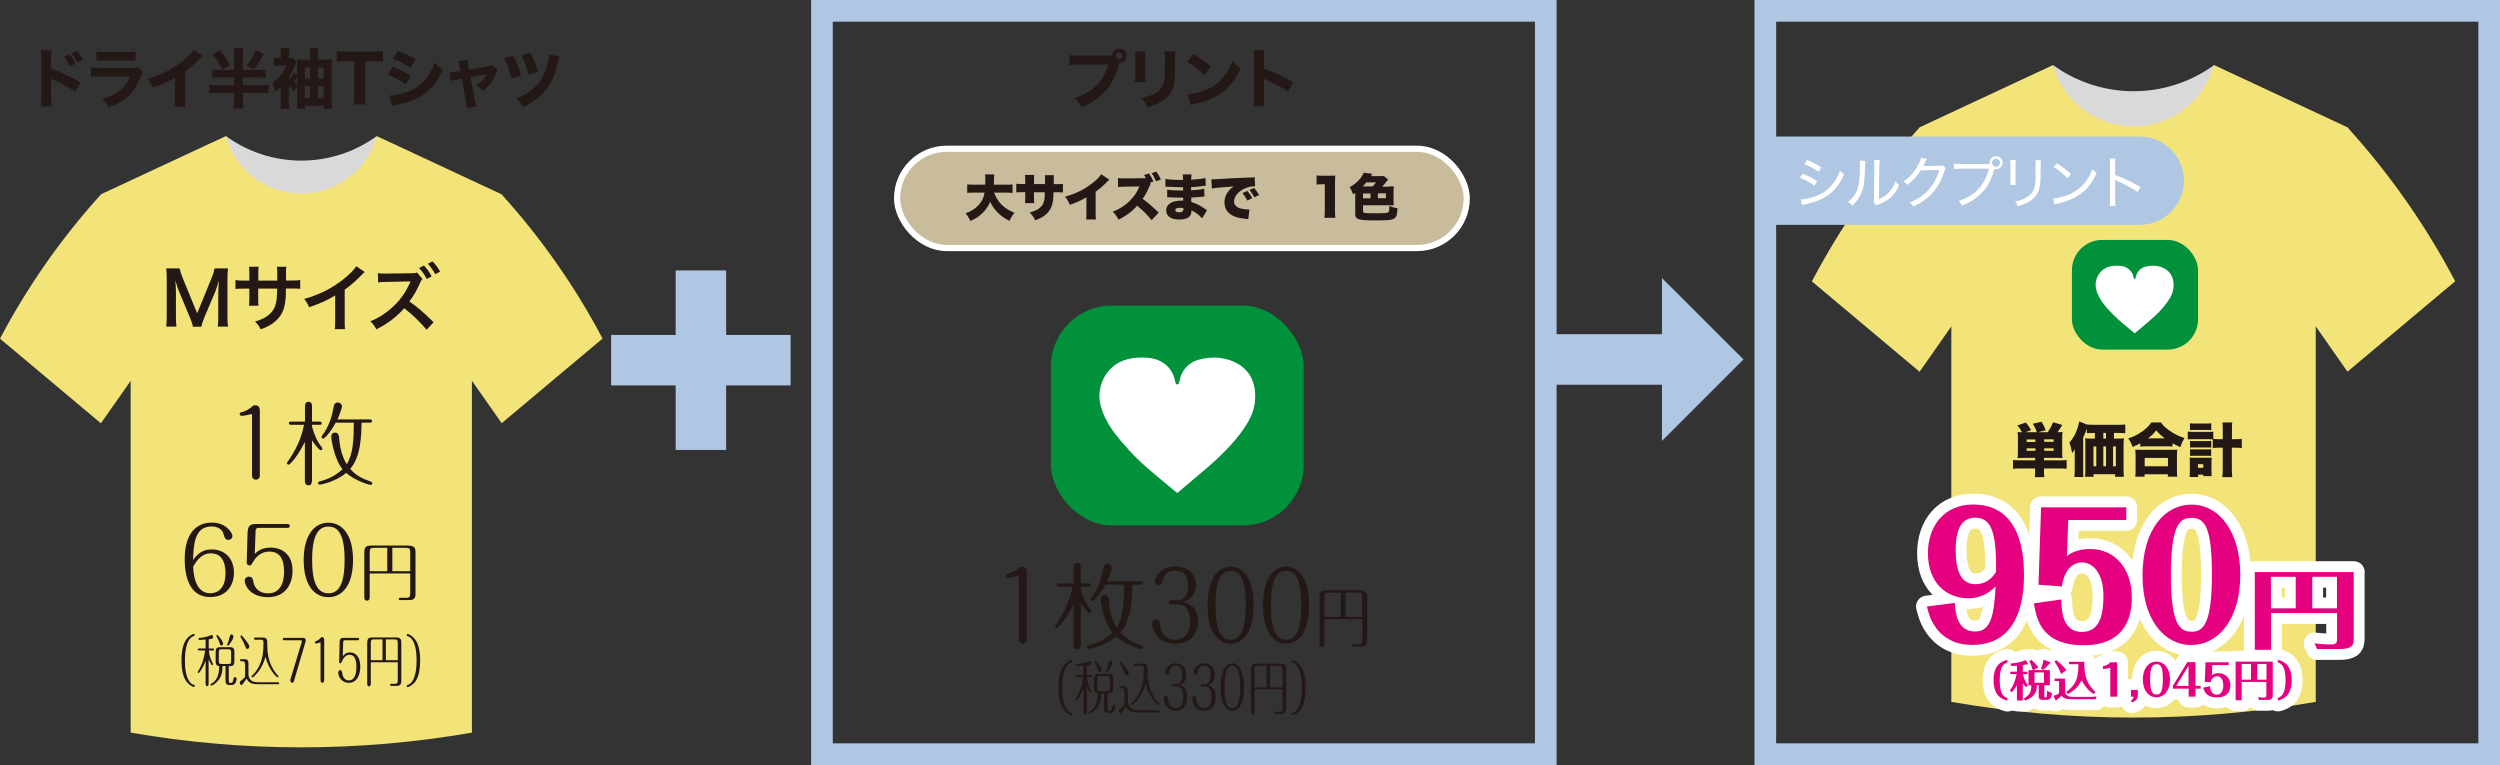
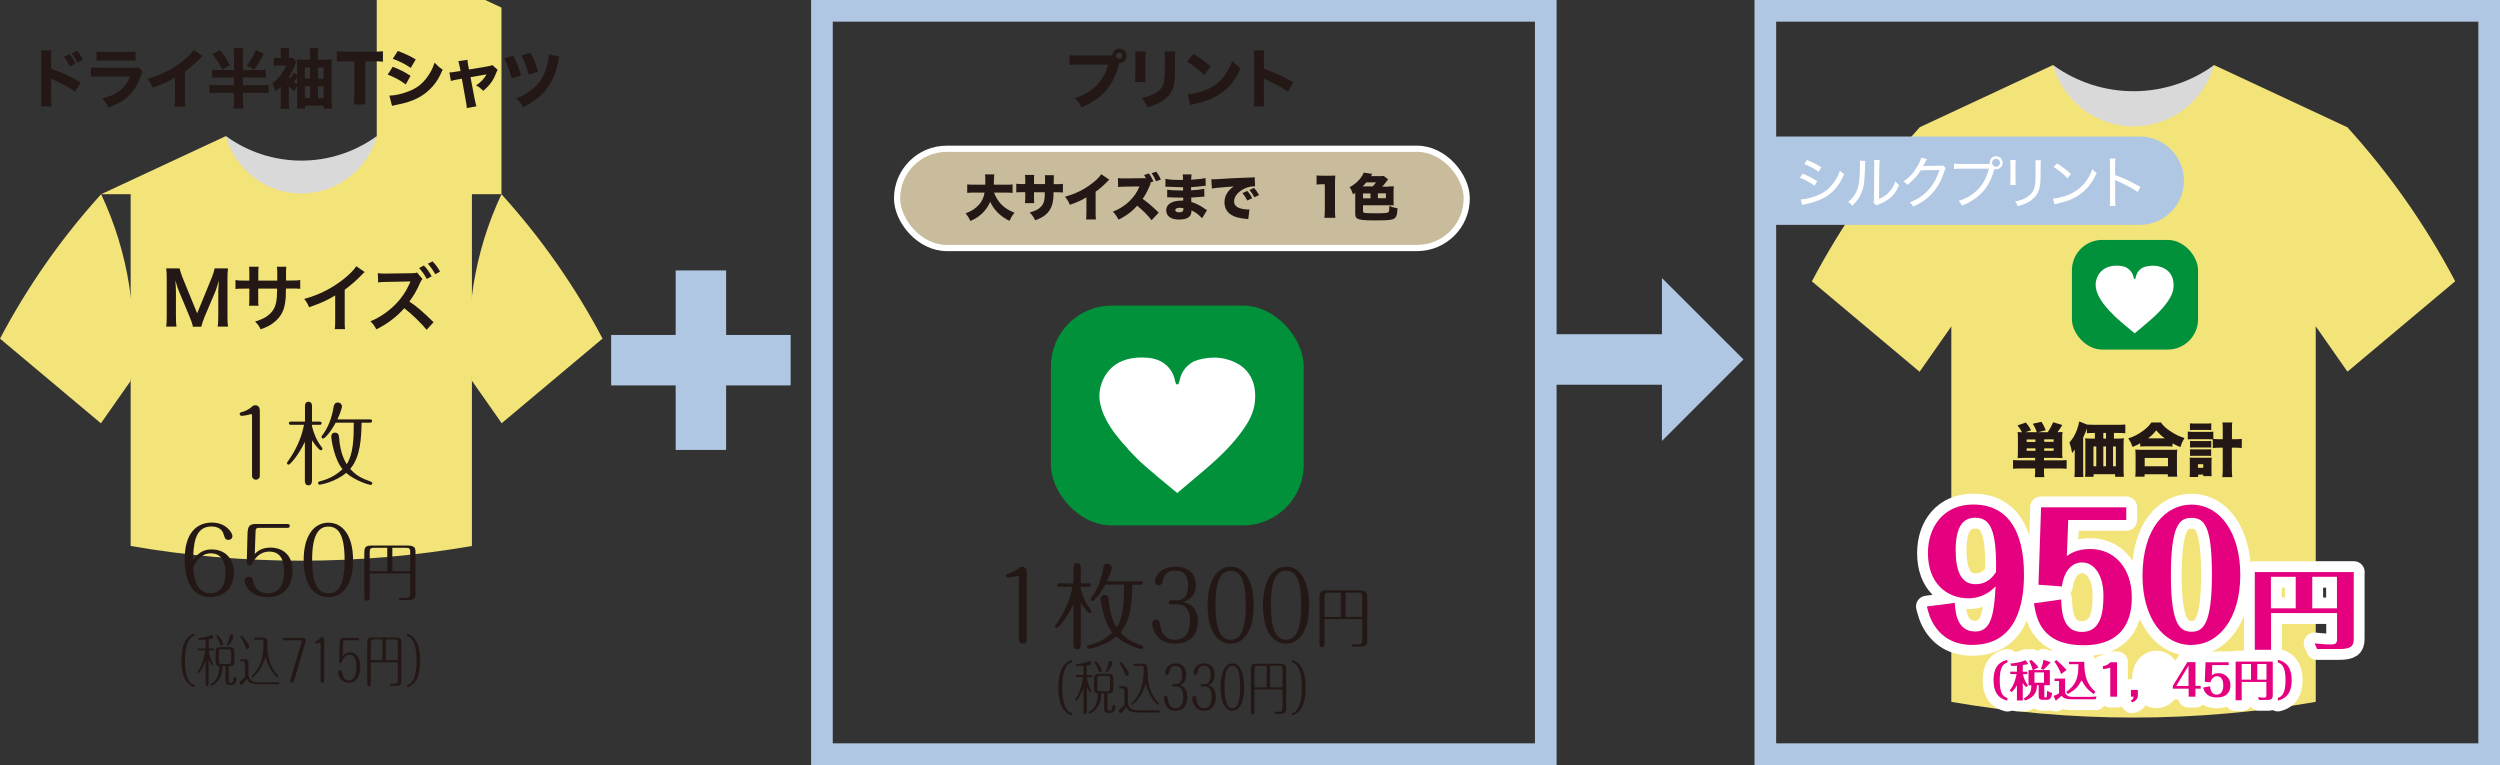
<svg xmlns="http://www.w3.org/2000/svg" id="_レイヤー_2" data-name="レイヤー 2" viewBox="0 0 230.92 70.66">
  <rect x="0" y="0" width="230.92" height="70.66" fill="#333333" stroke="none" />
  <defs>
    <style>
      .cls-1 {
        fill: #c9bc9c;
        stroke-miterlimit: 10;
        stroke-width: .57px;
      }

      .cls-1, .cls-2 {
        stroke: #fff;
      }

      .cls-3 {
        fill: #d9d9d9;
      }

      .cls-4 {
        fill: #e4007f;
      }

      .cls-5 {
        fill: #231815;
      }

      .cls-2 {
        fill: none;
        stroke-linecap: round;
        stroke-linejoin: round;
        stroke-width: 2px;
      }

      .cls-6 {
        fill: #fff;
      }

      .cls-7 {
        fill: #f3e47a;
      }

      .cls-8 {
        fill: #b0c7e3;
      }

      .cls-9 {
        fill: #00913a;
      }

      .cls-10 {
        fill: #e60012;
      }
    </style>
  </defs>
  <g id="_レイヤー_1-2" data-name="レイヤー 1">
    <path class="cls-8" d="M228.92,2v66.66h-64.86V2h64.86M230.92,0h-68.86v70.66h68.86V0h0Z" />
    <path class="cls-8" d="M141.78,2v66.66h-64.86V2h64.86M143.78,0h-68.86v70.66h68.86V0h0Z" />
    <g>
      <path class="cls-3" d="M20.87,12.57v5.97h13.93s0-5.97,0-5.97c-4.15,3.02-9.78,3.02-13.93,0Z" />
-       <path class="cls-7" d="M34.8,12.57c-.84,3.06-3.64,5.3-6.97,5.3-3.33,0-6.13-2.25-6.97-5.3l-11.52,5.37h0s0,0,0,0v17.24h2.73s0,32.49,0,32.49c5.12.89,10.39,1.36,15.76,1.36,5.38,0,10.64-.47,15.76-1.36v-32.49s2.73,0,2.73,0v-17.24l-11.52-5.37Z" />
+       <path class="cls-7" d="M34.8,12.57c-.84,3.06-3.64,5.3-6.97,5.3-3.33,0-6.13-2.25-6.97-5.3l-11.52,5.37h0s0,0,0,0h2.73s0,32.49,0,32.49c5.12.89,10.39,1.36,15.76,1.36,5.38,0,10.64-.47,15.76-1.36v-32.49s2.73,0,2.73,0v-17.24l-11.52-5.37Z" />
      <path class="cls-7" d="M55.66,31.28h0c-2.54-4.82-5.68-9.3-9.34-13.34h0s0,0,0,0h0c-2.53,5.37-3.47,11.35-2.73,17.23h0s2.75,3.92,2.75,3.92l9.32-7.82Z" />
      <path class="cls-7" d="M9.34,17.94h0C5.68,21.98,2.54,26.46,0,31.28h0s9.32,7.82,9.32,7.82l2.75-3.92h0c.74-5.89-.2-11.87-2.73-17.24h0s0,0,0,0Z" />
    </g>
    <g>
      <path class="cls-3" d="M189.64,6.01v6.38h14.87s0-6.38,0-6.38c-4.43,3.22-10.44,3.22-14.87,0Z" />
      <path class="cls-7" d="M204.51,6.01c-.9,3.26-3.89,5.66-7.44,5.66-3.55,0-6.54-2.4-7.44-5.66l-12.3,5.74h0s0,0,0,0v18.4h2.91s0,34.68,0,34.68c5.47.95,11.09,1.45,16.83,1.45,5.74,0,11.36-.5,16.83-1.45V30.15s2.91,0,2.91,0V11.75l-12.3-5.74Z" />
      <path class="cls-7" d="M226.78,25.98h0c-2.71-5.15-6.06-9.93-9.97-14.24h0s0,0,0,0h0c-2.7,5.73-3.71,12.11-2.91,18.4h0s2.93,4.19,2.93,4.19l9.95-8.35Z" />
      <path class="cls-7" d="M177.33,11.75h0c-3.91,4.31-7.26,9.09-9.97,14.24h0s9.95,8.35,9.95,8.35l2.93-4.19h0c.79-6.29-.22-12.67-2.91-18.4h0s0,0,0,0Z" />
    </g>
    <g>
      <path class="cls-5" d="M3.78,9.84c.03-.23.04-.44.04-.85v-3.55c0-.43,0-.59-.04-.8h.98c-.03.23-.04.37-.04.8v.91c.93.32,1.75.69,2.73,1.26l-.49.86c-.53-.37-1.32-.79-2.01-1.09-.11-.05-.14-.06-.23-.11v1.73c0,.38.01.61.04.83h-.98ZM6.43,5.01c.23.29.38.52.53.86l-.52.26c-.14-.32-.32-.62-.53-.89l.52-.23ZM7.12,4.69c.26.31.36.47.54.83l-.52.26c-.15-.31-.32-.59-.53-.85l.5-.23Z" />
      <path class="cls-5" d="M8.4,6.22c.26.04.37.04.91.04h2.89c.35,0,.41,0,.58-.06l.4.44c-.07.11-.09.17-.17.38-.31.88-.77,1.57-1.36,2.05-.41.33-.82.54-1.64.86-.16-.35-.25-.48-.56-.83.73-.19,1.18-.4,1.62-.74.44-.35.71-.72.95-1.3h-2.73c-.49,0-.67,0-.89.03v-.87ZM8.9,4.75c.22.04.41.05.83.05h1.97c.49,0,.6,0,.82-.05v.87c-.2-.02-.29-.03-.8-.03h-2c-.38,0-.62.01-.81.03v-.87Z" />
      <path class="cls-5" d="M18.71,5.17c-.13.11-.14.12-.23.22-.46.47-.91.87-1.4,1.22v2.36c0,.48,0,.68.03.89h-.99c.03-.23.04-.38.04-.87v-1.82c-.62.37-.97.53-2.05.93-.16-.37-.23-.49-.49-.82,1.21-.34,2.21-.83,3.16-1.56.53-.41.93-.81,1.11-1.11l.82.56Z" />
      <path class="cls-5" d="M23.81,6.47c.33,0,.56-.01.74-.04v.77c-.19-.02-.43-.04-.74-.04h-1.37v.71h1.61c.34,0,.59-.01.76-.04v.78c-.19-.02-.43-.04-.76-.04h-1.61v.65c0,.37.01.55.04.8h-.91c.03-.18.04-.45.04-.81v-.64h-1.51c-.32,0-.58.01-.76.04v-.78c.17.02.44.04.76.04h1.51v-.71h-1.27c-.32,0-.55.01-.74.04v-.77c.2.02.44.04.75.04h1.27v-1.24c0-.38,0-.56-.04-.79h.89c-.03.22-.04.4-.04.78v1.24h1.37ZM20.34,4.64c.36.46.64.9.9,1.4l-.71.38c-.3-.59-.51-.93-.91-1.42l.71-.36ZM24.37,4.97c-.4.74-.56,1.01-.89,1.45l-.68-.37c.32-.4.59-.87.84-1.42l.73.34Z" />
      <path class="cls-5" d="M26.68,8.06v1.22c0,.33.01.59.04.77h-.82c.02-.17.04-.45.04-.77v-1.27c-.17.17-.29.28-.51.45-.07-.31-.17-.57-.28-.78.56-.4.98-.93,1.3-1.63h-.6c-.2,0-.43.01-.55.03v-.75c.15.02.25.03.49.03h.15v-.44c0-.2-.01-.33-.04-.48h.81c-.02.14-.03.26-.03.47v.45c.21,0,.3,0,.37-.02l.32.39c-.04.08-.07.14-.14.33-.17.42-.29.67-.54,1.04.05.05.07.07.12.13.14-.19.23-.33.34-.53l.29.26v-.86c0-.29,0-.44-.02-.61.16.02.31.02.56.02h.66v-.46c0-.26-.01-.43-.04-.6h.8c-.02.19-.04.36-.04.63v.43h.7c.22,0,.41-.01.59-.03-.02.19-.02.37-.02.65v3.08c0,.31.01.59.04.83h-.77v-.28h-1.73v.28h-.75c.02-.22.03-.46.03-.77v-1.35c-.11.17-.17.3-.26.53-.23-.21-.31-.29-.49-.49v.09ZM27.44,7.18c-.09.13-.19.25-.29.38.11.09.15.12.29.22v-.6ZM28.16,6.23v1.03h.48v-1.03h-.48ZM28.16,7.96v1.1h.48v-1.1h-.48ZM29.89,7.26v-1.03h-.52v1.03h.52ZM29.89,9.07v-1.1h-.52v1.1h.52Z" />
      <path class="cls-5" d="M33.73,8.81c0,.34.01.58.05.84h-1.1c.04-.26.05-.49.05-.84v-3.15h-.76c-.36,0-.62.01-.86.04v-.97c.24.03.5.04.85.04h2.5c.42,0,.66-.01.91-.04v.97c-.25-.03-.47-.04-.91-.04h-.72v3.15Z" />
      <path class="cls-5" d="M36.29,6.17c.66.26,1.1.49,1.63.83l-.44.8c-.49-.37-1.03-.66-1.67-.91l.47-.73ZM35.97,8.83c.54-.01,1.16-.15,1.79-.4.74-.29,1.24-.67,1.7-1.31.32-.43.5-.79.68-1.33.34.35.44.44.75.64-.31.72-.55,1.12-.92,1.54-.8.91-1.79,1.42-3.33,1.71-.19.04-.3.06-.43.1l-.25-.97ZM36.75,4.71c.65.24,1.14.47,1.65.78l-.46.78c-.59-.39-1.1-.64-1.66-.84l.46-.72Z" />
      <path class="cls-5" d="M42.46,6.18c-.05-.29-.07-.37-.13-.53l.85-.13c.01.2.03.36.07.55l.07.35,1.72-.29c.25-.04.32-.06.44-.12l.49.44c-.05.08-.08.13-.15.31-.26.68-.6,1.15-1.19,1.63-.26-.26-.37-.35-.66-.5.43-.28.74-.6.97-1.02l-1.48.26.38,2c.07.36.1.46.17.69l-.89.16c-.02-.23-.04-.4-.1-.7l-.36-2.01-.38.07c-.32.05-.41.08-.63.14l-.14-.79c.21,0,.33-.02.67-.08l.36-.05-.07-.37Z" />
      <path class="cls-5" d="M47.4,5.16c.31.56.5,1.02.73,1.81l-.88.27c-.17-.71-.4-1.34-.68-1.85l.83-.23ZM51.67,5.23c-.05.16-.07.21-.14.58-.25,1.18-.71,2.1-1.39,2.82-.47.49-1.04.89-1.83,1.27-.19-.34-.28-.47-.63-.81.71-.26,1.22-.57,1.71-1.04.49-.46.8-.95,1.03-1.64.18-.51.28-.98.28-1.4l.97.22ZM48.99,4.87c.29.5.51,1.04.71,1.75l-.87.28c-.18-.68-.36-1.16-.67-1.79l.83-.23Z" />
    </g>
    <g>
      <path class="cls-5" d="M102.47,5.12c.07,0,.14,0,.26-.01.02-.35.31-.62.66-.62.37,0,.67.3.67.67s-.29.67-.66.67h-.02l-.02.08c-.25,1.01-.64,1.79-1.19,2.43-.55.65-1.23,1.12-2.26,1.58-.2-.38-.29-.52-.64-.86.52-.16.85-.32,1.29-.59.92-.59,1.51-1.41,1.79-2.5h-2.63c-.49,0-.68,0-.93.04v-.92c.26.04.44.04.94.04h2.75ZM103.09,5.15c0,.16.13.29.29.29s.29-.13.29-.29-.13-.29-.29-.29-.29.13-.29.29Z" />
      <path class="cls-5" d="M105.82,4.75c-.02.2-.04.42-.04.82v1.18c0,.37.01.67.03.83h-.98c.02-.22.04-.44.04-.84v-1.16c0-.46,0-.6-.03-.82h.98ZM108.56,4.76c-.02.22-.03.34-.03.8v.64c0,1-.02,1.36-.12,1.73-.17.65-.57,1.13-1.24,1.51-.33.19-.65.32-1.21.47-.14-.38-.22-.52-.52-.86.53-.11.84-.21,1.17-.38.55-.29.82-.64.92-1.2.04-.24.07-.74.07-1.33v-.57c0-.46,0-.56-.04-.81h.99Z" />
      <path class="cls-5" d="M110.24,4.99c.77.47,1.12.72,1.59,1.16l-.61.79c-.5-.53-1-.92-1.58-1.24l.59-.71ZM109.68,8.71c.55-.04,1.24-.2,1.79-.44.76-.32,1.3-.77,1.76-1.47.27-.4.43-.73.61-1.19.28.33.39.43.76.7-.59,1.28-1.3,2.07-2.34,2.63-.48.25-1.17.5-1.75.62q-.15.03-.26.05c-.14.03-.17.04-.3.08l-.26-.98Z" />
      <path class="cls-5" d="M115.8,9.84c.03-.23.04-.44.04-.85v-3.55c0-.43,0-.59-.04-.8h.98c-.03.23-.04.37-.04.8v.91c.93.32,1.75.69,2.73,1.26l-.49.86c-.53-.37-1.32-.79-2.01-1.09-.11-.05-.14-.06-.23-.11v1.73c0,.38.01.61.04.83h-.98Z" />
    </g>
    <rect class="cls-1" x="82.86" y="13.74" width="52.62" height="9.17" rx="4.59" ry="4.59" />
    <g>
      <path class="cls-5" d="M91.82,17.78c.13.39.37.79.68,1.11.32.32.69.56,1.21.76-.21.25-.32.44-.47.75-.44-.22-.74-.43-1.04-.72-.32-.31-.54-.62-.74-1.04-.14.32-.3.59-.53.85-.24.27-.51.5-.8.67-.14.08-.25.14-.49.25-.14-.28-.25-.46-.45-.7.56-.22.92-.45,1.23-.8.29-.32.45-.67.52-1.12h-.94c-.35,0-.47,0-.66.03v-.79c.17.02.35.03.66.03h1.01c0-.19,0-.29,0-.45,0-.24,0-.36-.03-.5h.86q-.03.18-.04.79v.16h1.07c.3,0,.47,0,.66-.03v.79c-.21-.02-.37-.03-.66-.03h-1.05Z" />
      <path class="cls-5" d="M96.53,17.01v-.31c0-.27,0-.41-.02-.52h.84q-.02.14-.02.83h.18c.35,0,.48,0,.67-.03v.8c-.22-.02-.36-.02-.66-.02h-.21c0,.37-.01.47-.03.65-.07.63-.28,1.06-.69,1.41-.25.22-.5.35-.97.53-.15-.31-.26-.46-.51-.72.46-.14.69-.24.9-.41.32-.25.46-.56.49-1.08,0-.08,0-.12,0-.38h-.99v.52c0,.23,0,.36.02.48h-.86c.02-.13.03-.29.03-.49v-.52h-.17c-.34,0-.4,0-.66.02v-.8c.21.03.3.03.67.03h.16v-.34c0-.22,0-.32-.03-.5h.86c-.02.19-.02.2-.02.48v.36h1Z" />
      <path class="cls-5" d="M102.46,16.6c-.1.09-.11.09-.18.17-.37.38-.7.67-1.08.94v1.8c0,.38,0,.51.03.76h-.91c.02-.25.03-.35.03-.75v-1.29c-.49.29-.86.45-1.53.69-.13-.31-.22-.47-.45-.75,1.02-.29,1.73-.64,2.49-1.22.4-.3.72-.62.85-.86l.76.51Z" />
      <path class="cls-5" d="M105.86,16.46c-.08-.12-.11-.18-.19-.29l.46-.15c.16.22.3.48.41.74l-.3.11.04.1q-.04.08-.1.23c-.2.48-.43.89-.64,1.17.56.4.84.65,1.49,1.27l-.66.7c-.38-.49-.88-.98-1.34-1.34-.4.49-1.06.98-1.72,1.29-.15-.31-.28-.49-.52-.74,1.14-.43,2.05-1.29,2.46-2.33l-1.22.02c-.43,0-.58.02-.75.04l-.02-.83c.18.02.31.03.49.03h.26l1.5-.02h.36ZM106.81,15.86c.15.2.28.42.42.72l-.45.16c-.13-.31-.25-.53-.41-.74l.44-.15Z" />
      <path class="cls-5" d="M107.66,16.52c.28.07.76.1,1.35.1.06,0,.12,0,.26,0,0-.31,0-.39-.03-.51h.82c-.02.13-.02.16-.04.49.62-.04,1.06-.09,1.33-.16l.02.72c-.14,0-.16,0-.41.04-.31.04-.58.07-.94.08v.3c.53-.03.88-.07,1.21-.14l.02.72q-.1,0-.3.02c-.21.02-.66.06-.92.07q0,.22.01.41c.24.07.39.12.64.25.24.13.29.16.63.39.07.05.1.07.18.11l-.45.75q-.14-.15-.32-.3c-.22-.19-.45-.33-.67-.42,0,.21-.03.35-.11.47-.16.24-.51.37-1.02.37-.77,0-1.2-.31-1.2-.86,0-.34.22-.62.59-.76.22-.08.5-.13.83-.13h.15c0-.16,0-.25,0-.28-.1,0-.29,0-.36,0-.27,0-.49,0-.75-.02-.21,0-.23-.01-.37-.01v-.7c.21.04.68.07,1.16.07.1,0,.17,0,.31,0v-.07s0,0,0-.12v-.11c-.11,0-.15,0-.2,0-.25,0-.33,0-.87-.03q-.18,0-.35-.01c-.07,0-.11,0-.13,0h-.08v-.73ZM109.01,19.19c-.29,0-.45.08-.45.23,0,.12.13.19.37.19.26,0,.38-.09.38-.3,0-.03,0-.08,0-.08-.11-.03-.18-.03-.29-.03Z" />
      <path class="cls-5" d="M111.89,16.56c.08,0,.14,0,.18,0,.12,0,.29,0,.8-.04.67-.04,1.13-.07,2.02-.1l.48-.02h.2c.16-.01.19-.02.21-.02.03,0,.05,0,.11-.02l.04.85c-.07,0-.08,0-.13,0-.33,0-.75.13-1.07.33-.47.29-.74.68-.74,1.06,0,.27.13.45.39.58.19.09.6.17.89.17.04,0,.07,0,.14,0l-.11.89c-.07-.01-.08-.01-.17-.02-.53-.05-.89-.13-1.19-.26-.55-.26-.84-.69-.84-1.28,0-.39.13-.74.4-1.06.12-.15.23-.24.46-.4l-.22.02c-.1,0-.27.02-1.14.09-.44.05-.46.05-.66.09l-.05-.85ZM115.21,17.63c.19.22.33.42.45.68l-.45.21c-.15-.29-.27-.48-.45-.69l.45-.19ZM115.84,17.36c.17.19.3.37.46.66l-.44.2c-.17-.31-.29-.49-.45-.67l.42-.19Z" />
      <path class="cls-5" d="M121.61,16.2c.17.03.29.03.56.03h.59c.33,0,.39,0,.58-.02-.02.25-.03.44-.03.75v2.45c0,.28,0,.48.04.71h-1.02c.03-.22.04-.44.04-.71v-2.39h-.19c-.18,0-.37,0-.57.03v-.87Z" />
      <path class="cls-5" d="M128.29,17.22c.21,0,.31,0,.45-.02-.01.12-.02.21-.02.38v1.01c0,.15,0,.25.02.38-.22,0-.31-.01-.44-.01h-2.4v.53c0,.1.02.13.1.16.1.04.45.05,1.1.05.75,0,1.05-.02,1.13-.09.08-.06.1-.21.1-.6.3.14.46.18.76.23-.03.42-.06.59-.12.72-.16.35-.44.4-2,.4-1,0-1.44-.05-1.62-.19-.13-.09-.17-.2-.17-.45v-1.9c-.06.04-.1.07-.2.13-.1-.29-.19-.48-.32-.66.39-.21.67-.43.96-.77.17-.21.27-.38.34-.57l.8.11c-.05.07-.05.08-.13.21h.7c.28,0,.39,0,.48-.02l.41.32s-.1.12-.16.2c-.14.19-.24.31-.39.47h.64ZM126.79,17.22c.13-.14.22-.24.31-.37h-.9c-.15.18-.22.26-.34.37h.93ZM126.59,17.87h-.69v.45h.69v-.45ZM127.27,18.31h.74v-.45h-.74v.45Z" />
    </g>
    <g>
      <path class="cls-5" d="M94.85,59.08c0,.24-.19.38-.37.38-.18,0-.37-.14-.37-.38v-5.76c0-.06,0-.13-.09-.13-.05,0-.28.07-.33.08-.27.06-.53.09-.59.09-.13,0-.18-.11-.18-.18,0-.13.07-.15.32-.22.3-.09.68-.33.78-.42.11-.11.2-.19.37-.19.45,0,.45.4.45.6v6.14Z" />
      <path class="cls-5" d="M99.83,59.57c0,.13-.04.41-.33.41s-.34-.28-.34-.41v-3.75c-.58,1.22-1.39,2.19-1.55,2.19-.08,0-.16-.06-.16-.15,0-.05,0-.08.07-.16.75-1.06,1.3-2.2,1.55-3.5h-1.25c-.06,0-.19-.02-.19-.16s.13-.16.19-.16h1.34v-1.47c0-.15.04-.41.33-.41.34,0,.34.34.34.41v1.47h.73c.07,0,.19.02.19.16,0,.15-.13.16-.19.16h-.73v.15c.2.78.45,1.35.92,1.98.04.05.07.1.07.15,0,.09-.07.16-.16.16-.17,0-.65-.67-.83-.95v3.88ZM104.59,54c-.04,1.38-.08,3.25-1.09,4.41.52.6,1.08.91,1.97,1.22.06.02.13.07.13.16s-.08.16-.16.16c-.14,0-1.45-.37-2.34-1.15-1.05.89-2.46,1.13-2.53,1.13-.1,0-.16-.08-.16-.16,0-.12.11-.15.15-.16.61-.18,1.32-.38,2.19-1.17-.8-.97-1.08-2.8-1.08-3.13,0-.22.13-.36.34-.36.3,0,.39.2.4.46.11,1.54.57,2.3.74,2.56.61-.95.68-2.41.68-3.97h-1.73c-.64,1.17-1.11,1.52-1.2,1.52-.1,0-.16-.08-.16-.16,0-.05.02-.09.06-.14.62-.8.93-1.76,1.09-2.7.04-.26.13-.45.41-.45.23,0,.39.19.39.38,0,.11-.13.57-.44,1.24h3.11c.06,0,.19,0,.19.16,0,.14-.12.16-.19.16h-.8Z" />
      <path class="cls-5" d="M108.13,55.82c-.11,0-.17-.1-.17-.18s.06-.18.17-.18h.53c.68,0,1.08-.4,1.08-1.38s-.43-1.37-1.19-1.37c-.62,0-1,.27-1.14.88-.03.16-.1.48-.39.48-.18,0-.35-.18-.35-.39,0-.41.56-1.34,1.91-1.34,1.11,0,1.88.6,1.88,1.7,0,1.22-.96,1.49-1.21,1.56.26.05,1.4.27,1.4,1.79,0,.81-.38,2.06-2.08,2.06-1.23,0-1.65-.61-1.83-.9-.23-.37-.32-.75-.32-.93,0-.24.17-.4.36-.4.3,0,.35.31.38.5.14,1.01.7,1.37,1.39,1.37,1.19,0,1.37-1.09,1.37-1.73,0-1.54-.92-1.54-1.26-1.54h-.54Z" />
      <path class="cls-5" d="M115.8,55.9c0,2.44-.94,3.55-2.13,3.55-1.25,0-2.13-1.21-2.13-3.55s.92-3.56,2.13-3.56,2.13,1.19,2.13,3.56ZM112.27,55.9c0,2.13.43,3.19,1.4,3.19.8,0,1.4-.68,1.4-3.19s-.58-3.18-1.4-3.18-1.4.72-1.4,3.18Z" />
      <path class="cls-5" d="M120.92,55.9c0,2.44-.94,3.55-2.13,3.55-1.25,0-2.13-1.21-2.13-3.55s.92-3.56,2.13-3.56,2.13,1.19,2.13,3.56ZM117.39,55.9c0,2.13.43,3.19,1.4,3.19.8,0,1.4-.68,1.4-3.19s-.58-3.18-1.4-3.18-1.4.72-1.4,3.18Z" />
      <path class="cls-5" d="M122.34,57.2v2.28c0,.1-.02.31-.23.31-.23,0-.23-.26-.23-.31v-4.26c0-.61.16-.69.72-.69h2.97c.68,0,.72.24.72.69v3.98c0,.53-.39.53-.59.53h-.71c-.05,0-.15,0-.15-.1,0-.12.09-.12.15-.12h.45c.33,0,.39-.08.39-.43v-1.89h-3.48ZM123.85,54.75h-1.12c-.33,0-.39.08-.39.44v1.8h1.51v-2.24ZM124.29,56.98h1.53v-1.8c0-.35-.05-.44-.39-.44h-1.14v2.24Z" />
      <path class="cls-5" d="M98.47,61.25c.22-.19.43-.28.49-.28.06,0,.08.06.08.1,0,.08-.02.09-.15.14-.73.3-.78,1.78-.78,2.31,0,.66.08,1.69.54,2.14.12.11.19.14.34.2.05.02.05.09.05.1,0,.05-.03.1-.08.1-.08,0-.36-.12-.62-.4-.42-.46-.58-1.25-.58-2.14,0-1.58.48-2.07.71-2.27Z" />
      <path class="cls-5" d="M100.38,65.71c0,.12-.03.26-.15.26s-.15-.14-.15-.26v-2.19c-.24.72-.61,1.21-.67,1.21-.04,0-.07-.04-.07-.1,0-.03.01-.05.03-.09.45-.72.6-1.49.67-1.99h-.61s-.09-.01-.09-.1.06-.1.09-.1h.65v-.86c-.32.03-.57.04-.6.04-.07,0-.08-.07-.08-.1,0-.09.07-.1.11-.1.39-.03.76-.11,1.05-.25.04-.02.06-.03.09-.03.09,0,.14.09.14.19,0,.1-.05.16-.11.18-.05.02-.23.04-.3.04v.89h.43s.09.01.09.1c0,.09-.06.1-.09.1h-.41c.06.66.32,1.12.38,1.23.02.03.03.06.03.1,0,.05-.03.1-.07.1-.08,0-.29-.42-.35-.56v2.29ZM102.3,65.44c0,.22.11.22.13.22.18,0,.24,0,.3-.32.02-.1.04-.24.16-.24.09,0,.15.09.15.19,0,.07-.04.24-.13.38-.08.12-.19.18-.34.18h-.2c-.33,0-.38-.15-.38-.44v-1.37h-.29c0,.44-.02,1.09-.63,1.62-.21.18-.4.26-.43.26-.04,0-.07-.04-.07-.1,0-.07.04-.09.08-.11.73-.38.74-1.29.74-1.67-.15-.02-.23-.06-.28-.14-.05-.08-.06-.2-.06-.37v-.79c0-.39.1-.5.43-.5h.92c.36,0,.43.13.43.5v.79c0,.4-.1.51-.43.51h-.1v1.39ZM101.76,61.88c0,.11-.07.21-.15.21-.1,0-.13-.08-.18-.23-.04-.13-.15-.39-.29-.64-.01-.02-.02-.04-.02-.07,0-.06.04-.1.07-.1.07,0,.57.63.57.82ZM102.53,62.78c0-.29-.04-.35-.26-.35h-.66c-.22,0-.26.05-.26.35v.72c0,.29.04.35.26.35h.66c.22,0,.26-.05.26-.35v-.72ZM102.75,61.26c0,.21-.43.85-.53.85-.04,0-.07-.04-.07-.09,0-.04.06-.18.09-.24.05-.13.06-.18.15-.56.02-.06.05-.19.18-.19.09,0,.18.09.18.23Z" />
      <path class="cls-5" d="M103.85,63.89c0-.25-.03-.31-.23-.31h-.15s-.09-.01-.09-.09c0-.09.06-.1.09-.1h.33c.33,0,.38.16.38.45v1.06c0,.07.07.44.37.59.08.04.24.12.72.12h1.77s.09.01.09.1-.06.1-.09.1h-1.74c-.6,0-1.04,0-1.29-.55-.14.25-.37.62-.5.62-.08,0-.15-.1-.15-.21,0-.12.07-.18.14-.23.17-.12.27-.23.36-.34v-1.2ZM103.49,61.11c.06,0,.34.35.42.46.12.16.35.46.35.61,0,.13-.09.24-.18.24-.11,0-.14-.1-.18-.21-.17-.43-.36-.77-.45-.92-.02-.03-.02-.05-.02-.09,0-.04.03-.09.07-.09ZM104.8,61.51s-.09-.01-.09-.1.06-.1.09-.1h.77c.42,0,.42.25.43.68,0,.62.02,1.69.8,2.71.04.04.19.22.23.25,0,.01.02.03.02.07,0,.06-.04.1-.07.1-.08,0-.82-.69-1.16-1.97-.11.36-.35,1.14-.97,1.74-.01.02-.24.23-.29.23-.04,0-.07-.05-.07-.1,0-.05.03-.08.06-.1.28-.23.8-.88,1-1.9.08-.41.1-.84.1-1.27,0-.25-.11-.25-.2-.25h-.64Z" />
      <path class="cls-5" d="M108.36,63.41c-.06,0-.09-.06-.09-.11s.03-.11.09-.11h.27c.35,0,.56-.25.56-.85s-.22-.84-.61-.84c-.32,0-.52.17-.58.54-.02.1-.05.3-.2.3-.09,0-.18-.11-.18-.24,0-.25.29-.83.98-.83.57,0,.97.37.97,1.05,0,.75-.49.92-.62.96.13.03.72.17.72,1.1,0,.5-.19,1.27-1.07,1.27-.63,0-.85-.38-.94-.56-.12-.23-.16-.46-.16-.57,0-.15.09-.25.19-.25.15,0,.18.19.19.31.07.62.36.84.71.84.61,0,.7-.67.7-1.06,0-.95-.47-.95-.65-.95h-.28Z" />
      <path class="cls-5" d="M110.99,63.41c-.06,0-.09-.06-.09-.11s.03-.11.09-.11h.27c.35,0,.56-.25.56-.85s-.22-.84-.61-.84c-.32,0-.52.17-.58.54-.02.1-.05.3-.2.3-.09,0-.18-.11-.18-.24,0-.25.29-.83.98-.83.57,0,.97.37.97,1.05,0,.75-.49.92-.62.96.13.03.72.17.72,1.1,0,.5-.19,1.27-1.07,1.27-.63,0-.85-.38-.94-.56-.12-.23-.16-.46-.16-.57,0-.15.09-.25.19-.25.15,0,.18.19.19.31.07.62.36.84.71.84.61,0,.7-.67.7-1.06,0-.95-.47-.95-.65-.95h-.28Z" />
      <path class="cls-5" d="M114.92,63.46c0,1.5-.48,2.19-1.09,2.19-.64,0-1.09-.75-1.09-2.19s.47-2.19,1.09-2.19,1.09.74,1.09,2.19ZM113.11,63.46c0,1.31.22,1.96.72,1.96.41,0,.72-.42.72-1.96s-.3-1.96-.72-1.96-.72.44-.72,1.96Z" />
      <path class="cls-5" d="M115.88,63.68v2.03c0,.09-.02.28-.17.28-.17,0-.17-.23-.17-.28v-3.79c0-.54.12-.62.53-.62h2.2c.5,0,.53.21.53.62v3.54c0,.47-.29.47-.44.47h-.52s-.11,0-.11-.09c0-.1.07-.1.11-.1h.33c.25,0,.29-.07.29-.38v-1.68h-2.59ZM117,61.5h-.83c-.25,0-.29.08-.29.39v1.6h1.12v-1.99ZM117.32,63.48h1.14v-1.6c0-.31-.04-.39-.29-.39h-.85v1.99Z" />
      <path class="cls-5" d="M119.89,65.78c-.22.2-.43.28-.49.28-.06,0-.08-.06-.08-.1,0-.08.02-.09.15-.13.73-.3.78-1.78.78-2.31,0-.66-.08-1.68-.54-2.14-.12-.11-.19-.14-.33-.2-.06-.02-.06-.09-.06-.1,0-.05.02-.1.08-.1.08,0,.36.12.62.4.42.46.58,1.25.58,2.14,0,1.58-.48,2.07-.71,2.27Z" />
    </g>
    <g>
      <path class="cls-5" d="M24,43.95c0,.23-.19.36-.36.36-.18,0-.36-.14-.36-.36v-5.57c0-.06,0-.13-.08-.13-.05,0-.27.07-.31.08-.26.06-.51.08-.57.08-.13,0-.18-.1-.18-.17,0-.13.07-.14.31-.21.29-.08.65-.31.76-.41.11-.11.19-.19.36-.19.43,0,.43.39.43.58v5.94Z" />
      <path class="cls-5" d="M28.81,44.43c0,.13-.03.4-.32.4s-.33-.27-.33-.4v-3.62c-.56,1.18-1.34,2.11-1.5,2.11-.08,0-.15-.06-.15-.14,0-.05,0-.08.07-.15.73-1.03,1.26-2.13,1.5-3.39h-1.21c-.06,0-.19-.02-.19-.15s.13-.15.19-.15h1.3v-1.43c0-.14.04-.4.32-.4.33,0,.33.33.33.4v1.43h.7c.07,0,.19.02.19.15,0,.14-.13.15-.19.15h-.7v.14c.2.76.43,1.31.89,1.92.04.05.07.09.07.14,0,.08-.07.15-.15.15-.16,0-.63-.64-.81-.92v3.75ZM33.4,39.04c-.03,1.33-.08,3.14-1.05,4.27.5.58,1.04.88,1.91,1.18.06.02.13.07.13.15s-.08.15-.15.15c-.14,0-1.4-.36-2.27-1.11-1.02.86-2.38,1.09-2.44,1.09-.09,0-.15-.08-.15-.15,0-.12.1-.14.14-.15.59-.17,1.27-.36,2.12-1.13-.77-.94-1.04-2.71-1.04-3.03,0-.21.13-.35.33-.35.29,0,.37.2.39.44.1,1.49.55,2.22.71,2.48.59-.92.65-2.33.65-3.84h-1.67c-.62,1.13-1.08,1.47-1.16,1.47-.1,0-.15-.08-.15-.15,0-.05.02-.08.06-.14.6-.77.9-1.71,1.05-2.61.04-.25.13-.43.4-.43.22,0,.38.19.38.36,0,.1-.13.55-.42,1.2h3.01c.06,0,.19,0,.19.15,0,.14-.12.15-.19.15h-.77Z" />
      <path class="cls-5" d="M19.56,50.75c1.24,0,2.05.87,2.05,2.15,0,1.18-.7,2.25-2.21,2.25-1.6,0-2.34-1.38-2.34-3.5,0-2.46,1.14-3.38,2.51-3.38s1.9,1,1.9,1.23c0,.25-.2.37-.37.37-.29,0-.35-.2-.45-.53-.03-.12-.21-.71-1.12-.71-1.6,0-1.65,1.76-1.7,3.11.57-.85,1.19-.99,1.72-.99ZM19.42,54.8c.67,0,1.41-.43,1.41-1.87,0-.42-.05-1.82-1.35-1.82-.87,0-1.3.67-1.63,1.2,0,.52.11,2.49,1.57,2.49Z" />
      <path class="cls-5" d="M22.89,49.04c.02-.55.37-.64.73-.64h2.96c.12,0,.19.09.19.18,0,.09-.07.18-.19.18h-2.74c-.16,0-.23.16-.23.23l-.08,2.18c.19-.19.59-.59,1.45-.59.99,0,2.04.55,2.04,2.14,0,1.21-.64,2.44-2.27,2.44s-2.15-1.09-2.15-1.51c0-.23.19-.39.39-.39.34,0,.38.3.41.46.1.65.61,1.09,1.35,1.09,1.49,0,1.49-1.69,1.49-2.02,0-1.26-.47-1.84-1.37-1.84-.42,0-1,.15-1.45.88-.21.36-.24.4-.38.4-.17,0-.25-.12-.25-.28l.08-2.9Z" />
      <path class="cls-5" d="M32.61,51.72c0,2.36-1.01,3.44-2.28,3.44-1.34,0-2.28-1.17-2.28-3.44s.98-3.44,2.28-3.44,2.28,1.15,2.28,3.44ZM28.83,51.72c0,2.06.47,3.08,1.5,3.08.86,0,1.5-.65,1.5-3.08s-.63-3.08-1.5-3.08-1.5.7-1.5,3.08Z" />
      <path class="cls-5" d="M34.15,52.97v2.21c0,.09-.02.3-.25.3-.25,0-.25-.25-.25-.3v-4.12c0-.59.17-.67.77-.67h3.19c.73,0,.77.23.77.67v3.85c0,.52-.42.52-.63.52h-.76c-.06,0-.16,0-.16-.1,0-.11.1-.11.16-.11h.48c.36,0,.42-.08.42-.42v-1.83h-3.74ZM35.77,50.6h-1.2c-.36,0-.42.08-.42.42v1.74h1.62v-2.16ZM36.24,52.76h1.65v-1.74c0-.34-.06-.42-.42-.42h-1.23v2.16Z" />
      <path class="cls-5" d="M17.43,58.82c.21-.19.41-.27.47-.27.05,0,.08.06.08.1,0,.07-.02.08-.14.13-.71.29-.76,1.72-.76,2.23,0,.64.07,1.63.53,2.07.11.11.18.14.33.19.05.02.05.08.05.09,0,.05-.03.1-.07.1-.08,0-.35-.12-.6-.39-.41-.44-.56-1.21-.56-2.07,0-1.52.46-2,.68-2.19Z" />
      <path class="cls-5" d="M19.27,63.13c0,.11-.03.25-.14.25s-.14-.14-.14-.25v-2.12c-.23.7-.59,1.16-.65,1.16-.04,0-.07-.04-.07-.09,0-.03.01-.05.03-.08.44-.7.58-1.44.65-1.92h-.59s-.09-.01-.09-.09.06-.09.09-.09h.63v-.83c-.31.03-.55.04-.58.04-.06,0-.08-.07-.08-.09,0-.09.07-.09.1-.1.38-.03.73-.1,1.02-.24.04-.02.06-.03.09-.03.08,0,.14.09.14.18,0,.1-.05.15-.11.17-.05.02-.22.04-.29.04v.86h.41s.09.01.09.09c0,.09-.06.09-.09.09h-.4c.05.64.31,1.09.36,1.19.02.03.03.06.03.09,0,.05-.03.09-.07.09-.08,0-.28-.4-.34-.54v2.21ZM21.13,62.87c0,.21.11.21.13.21.17,0,.24,0,.29-.31.02-.1.04-.23.16-.23.09,0,.15.09.15.19,0,.07-.04.23-.13.37-.07.12-.18.17-.33.17h-.2c-.32,0-.37-.15-.37-.43v-1.32h-.28c0,.42-.02,1.05-.61,1.56-.2.17-.39.26-.42.26-.04,0-.07-.04-.07-.09,0-.07.04-.09.08-.11.7-.37.71-1.25.72-1.61-.14-.02-.22-.06-.27-.14-.05-.08-.06-.19-.06-.35v-.77c0-.38.09-.49.42-.49h.89c.35,0,.42.13.42.49v.77c0,.39-.09.49-.42.49h-.1v1.35ZM20.61,59.43c0,.11-.07.2-.15.2-.1,0-.12-.08-.17-.22-.04-.13-.14-.38-.28-.62-.01-.02-.02-.04-.02-.06,0-.06.04-.09.07-.09.07,0,.55.61.55.79ZM21.35,60.3c0-.28-.04-.33-.25-.33h-.64c-.21,0-.25.05-.25.33v.7c0,.28.04.33.25.33h.64c.21,0,.25-.05.25-.33v-.7ZM21.56,58.83c0,.2-.42.82-.51.82-.04,0-.07-.04-.07-.09,0-.04.06-.18.09-.23.05-.13.05-.17.15-.54.02-.06.05-.19.17-.19.08,0,.17.08.17.22Z" />
      <path class="cls-5" d="M22.62,61.38c0-.25-.03-.3-.22-.3h-.14s-.09-.01-.09-.09c0-.09.06-.1.09-.1h.32c.32,0,.37.15.37.43v1.02c0,.07.07.43.35.57.07.04.23.11.69.11h1.71s.09.01.09.09-.06.09-.09.09h-1.68c-.58,0-1,0-1.25-.53-.14.24-.36.6-.48.6-.08,0-.14-.1-.14-.2,0-.12.07-.18.14-.22.17-.12.26-.22.35-.33v-1.16ZM22.28,58.68c.06,0,.33.34.41.45.11.15.34.44.34.58,0,.13-.08.23-.18.23-.1,0-.13-.09-.18-.2-.16-.42-.35-.74-.44-.89-.02-.03-.02-.05-.02-.08,0-.04.03-.08.07-.08ZM23.54,59.07s-.09-.01-.09-.09.06-.09.09-.09h.74c.4,0,.41.24.41.65,0,.59.02,1.63.78,2.62.04.04.19.21.22.25,0,.01.02.03.02.07,0,.06-.04.09-.07.09-.08,0-.8-.66-1.12-1.9-.1.35-.34,1.11-.94,1.69-.01.02-.23.22-.28.22-.04,0-.07-.05-.07-.09,0-.05.03-.07.06-.1.27-.22.78-.85.96-1.83.07-.4.09-.81.09-1.23,0-.24-.11-.24-.2-.24h-.62Z" />
      <path class="cls-5" d="M27.16,62.9c-.02.06-.06.17-.17.17-.07,0-.17-.07-.17-.23,0-.02,0-.06.01-.09l1.05-3.48s0-.03,0-.05c0-.06-.04-.08-.07-.08h-1.6c-.05,0-.09-.05-.09-.11,0-.05.03-.11.09-.11h1.84c.1,0,.19.08.19.23,0,.03,0,.07-.01.09l-1.08,3.67Z" />
      <path class="cls-5" d="M29.94,62.85c0,.14-.09.22-.17.22s-.16-.08-.16-.22v-3.43s0-.08-.04-.08c-.02,0-.12.04-.14.05-.12.04-.24.05-.26.05-.06,0-.08-.06-.08-.1,0-.08.03-.09.14-.13.13-.05.3-.19.35-.25.05-.07.09-.11.17-.11.2,0,.2.24.2.35v3.65Z" />
      <path class="cls-5" d="M31.37,59.31c0-.34.17-.39.34-.39h1.37c.05,0,.09.06.09.11,0,.06-.03.11-.09.11h-1.27c-.07,0-.11.1-.11.14l-.04,1.34c.09-.12.27-.36.67-.36.46,0,.95.34.95,1.31,0,.75-.3,1.5-1.05,1.5s-.99-.67-.99-.93c0-.14.09-.24.18-.24.16,0,.18.18.19.28.05.4.28.67.62.67.69,0,.69-1.04.69-1.24,0-.78-.22-1.13-.63-1.13-.2,0-.46.09-.67.54-.1.22-.11.25-.18.25-.08,0-.12-.07-.11-.17l.04-1.78Z" />
      <path class="cls-5" d="M34.25,61.17v1.96c0,.08-.02.27-.17.27-.16,0-.16-.22-.16-.27v-3.66c0-.52.11-.59.51-.59h2.13c.49,0,.51.2.51.59v3.42c0,.46-.28.46-.42.46h-.51s-.11,0-.11-.09c0-.1.07-.1.11-.1h.32c.24,0,.28-.07.28-.37v-1.62h-2.5ZM35.33,59.06h-.8c-.24,0-.28.07-.28.38v1.54h1.08v-1.92ZM35.64,60.98h1.1v-1.54c0-.3-.04-.38-.28-.38h-.82v1.92Z" />
      <path class="cls-5" d="M38.12,63.2c-.21.19-.41.27-.47.27-.05,0-.08-.06-.08-.1,0-.07.02-.08.15-.13.71-.29.76-1.72.76-2.23,0-.64-.07-1.63-.53-2.07-.11-.11-.18-.14-.32-.19-.06-.02-.06-.08-.06-.09,0-.05.02-.1.08-.1.08,0,.35.11.6.39.41.44.56,1.21.56,2.07,0,1.52-.46,2-.68,2.19Z" />
    </g>
    <g>
      <path class="cls-5" d="M17.81,30.16c-.03-.22-.14-.53-.3-.91l-.97-2.32c-.13-.3-.19-.49-.34-1.03.03.36.05.91.05,1.06v2.22c0,.47.01.72.05.99h-.95c.04-.27.05-.53.05-.99v-3.39c0-.44-.01-.72-.05-1h1.24c.05.24.14.52.25.8l1.37,3.35,1.37-3.35c.13-.33.2-.55.24-.8h1.24c-.04.32-.05.55-.05,1v3.39c0,.49.01.74.05.99h-.95c.04-.28.05-.52.05-.99v-2.24c.03-.59.05-.93.05-1.03-.09.36-.22.74-.31.99l-1.01,2.38c-.13.32-.26.7-.3.9h-.8Z" />
      <path class="cls-5" d="M25.61,25.91v-.3s0-.22,0-.22c0-.45,0-.59-.03-.75h.87c-.02.16-.03.19-.03.45q0,.41,0,.82h.43c.48,0,.62,0,.88-.05v.82c-.24-.03-.42-.03-.87-.03h-.45c-.01.81-.01.86-.05,1.12-.09.87-.38,1.44-.97,1.94-.36.31-.7.49-1.32.71-.13-.29-.22-.42-.51-.72.64-.2.97-.36,1.29-.64.46-.4.66-.84.72-1.62.01-.16.01-.32.03-.78h-1.75v1.01c0,.28,0,.39.03.57h-.88c.02-.15.03-.33.03-.58v-1h-.41c-.45,0-.63,0-.87.03v-.82c.26.04.4.05.88.05h.4v-.68c0-.28,0-.43-.03-.6h.89c-.03.22-.03.24-.03.58v.7h1.76Z" />
      <path class="cls-5" d="M33.68,25.13c-.11.1-.15.13-.25.24-.51.53-1.01.97-1.59,1.39v2.89c0,.37,0,.57.03.75h-.95c.03-.2.04-.33.04-.73v-2.38c-.79.47-1.17.65-2.41,1.09-.14-.35-.22-.47-.45-.77,1.34-.37,2.47-.93,3.55-1.76.6-.47,1.06-.93,1.26-1.26l.78.54Z" />
      <path class="cls-5" d="M39.42,30.48c-.47-.59-1.41-1.51-2.08-2.01-.68.78-1.59,1.47-2.58,1.95-.18-.34-.28-.48-.55-.75.7-.25,1.58-.83,2.22-1.46.61-.59,1.07-1.28,1.41-2.03l.03-.07.02-.05s0-.03.02-.06c-.07,0-.09,0-.15,0h-.06s-2.03.04-2.03.04c-.37,0-.53.02-.74.05l-.03-.86c.19.03.32.04.6.04h.16l2.26-.03c.38,0,.43-.01.6-.07l.5.6c-.07.07-.16.22-.22.36-.26.62-.63,1.26-.99,1.72.75.51,1.12.83,2.24,1.91l-.65.71ZM39.16,24.53c.3.32.48.57.71.99l-.45.25c-.22-.41-.41-.68-.71-1.01l.45-.24ZM40.21,25.34c-.2-.37-.43-.69-.69-.98l.43-.22c.3.31.49.57.7.95l-.44.24Z" />
    </g>
    <g>
      <g>
        <path class="cls-10" d="M180.56,55.7c.05.82.18,2.63,1.89,2.63,1.44,0,1.74-1.49,1.88-4.17-.35.36-1.14,1.1-2.53,1.1-1.97,0-3.72-1.37-3.72-4.17,0-2.52,1.52-4.49,4.18-4.49,4.55,0,4.69,4.93,4.69,6.52,0,2.49-.59,6.45-4.8,6.45-1.15,0-2.54-.36-3.47-1.79-.41-.62-.55-1.2-.7-1.76l2.58-.33ZM182.45,47.82c-1.11,0-1.81.79-1.81,3,0,1.88.49,3.14,1.82,3.14,1.14,0,1.64-.73,1.91-1.12.07-3.95-.56-5.02-1.93-5.02Z" />
        <path class="cls-10" d="M188.52,46.86h7.88v1.17h-5.36l-.13,3.33c.33-.23.93-.65,2.16-.65,2.24,0,3.84,1.77,3.84,4.46,0,3.75-2.53,4.43-4.43,4.43-3.95,0-4.38-2.47-4.61-3.87l2.52-.36c.03.96.08,3,1.91,3s1.99-1.97,1.99-3.36c0-1.87-.83-3.06-1.99-3.06-.18,0-1.53,0-1.85,2.22l-2.16-.16.24-7.15Z" />
        <path class="cls-10" d="M202.42,59.58c-2.63,0-4.52-2.53-4.52-6.39,0-4.45,2.18-6.58,4.51-6.58,2.65,0,4.52,2.6,4.52,6.48,0,4.1-2.02,6.48-4.51,6.48ZM202.38,47.84c-1.06,0-1.86.67-1.86,5.32s.89,5.19,1.93,5.19,1.86-.7,1.86-5.26-.71-5.26-1.93-5.26Z" />
        <path class="cls-10" d="M217.41,52.84v6.2c0,.67-.29.91-1.38.91h-2l-.24-.52c.24.02.97.1,1.48.1s.6-.15.6-.5v-2.4h-6.1v3.39h-1.5v-7.18h9.15ZM212.05,53.28h-2.29v2.91h2.29v-2.91ZM215.86,53.28h-2.28v2.91h2.28v-2.91Z" />
        <path class="cls-10" d="M185.42,64.71c-.44-.1-1.28-.39-1.28-1.88,0-1.32.64-1.74,1.28-1.88v.25c-.34.1-.71.34-.71,1.64s.37,1.53.71,1.63v.25Z" />
        <path class="cls-10" d="M186.84,64.7h-.54v-1.4c-.07.13-.23.4-.5.64l-.16-.18c.41-.46.57-1.2.63-1.5h-.58v-.22h.61v-.55c-.18.02-.35.02-.51.02l-.11-.22c.45-.02,1.12-.15,1.41-.32l.24.34s0,0,0,.02c0,0,0,.02-.05.03-.07,0-.38.06-.44.07v.62h.42v.22h-.4c.03.19.12.59.46,1.04l-.17.17c-.13-.14-.22-.24-.31-.38v1.61ZM189.34,61.89v1.4h-.51v1c0,.12,0,.13.12.13.07,0,.09-.03.1-.09.02-.16.04-.39.04-.53.2.12.28.16.46.21-.05.36-.13.63-.47.63h-.39c-.35,0-.38-.15-.38-.38v-.97h-.16c-.02.46-.08,1.05-1.07,1.41l-.17-.16c.63-.38.71-.67.72-1.24h-.26v-1.4h.39c-.15-.52-.24-.69-.33-.83l.2-.12c.14.12.37.31.66.7l-.48.24h1.51ZM188.8,62.11h-.88v.95h.88v-.95ZM189.4,61.17s0,.02,0,.02c0,.03-.02.04-.07.08-.19.2-.37.41-.58.6l-.24-.1c.11-.21.22-.6.24-.83l.64.22Z" />
        <path class="cls-10" d="M190.75,62.67v1.22c0,.2.15.37.37.44.16.04.3.04.53.04h1.03c.29,0,.68,0,.97-.04l-.08.26h-1.94c-.62,0-.94,0-1.21-.32-.14.14-.26.24-.46.38,0,.01-.02.05-.04.06-.02,0-.04,0-.04,0l-.2-.44c.25-.07.35-.13.51-.23v-1.14h-.41v-.22h.96ZM190.38,62.25c-.11-.32-.39-.85-.62-1.14l.18-.14c.26.21.73.66.95.91l-.51.38ZM192.52,61.13c-.01,1.44.31,2.12,1.04,2.79l-.18.18c-.58-.4-.82-.74-1.1-1.26-.35.62-.62.9-1.26,1.26l-.18-.18c1.1-.78,1.12-1.58,1.14-2.57h-.87v-.22h1.41Z" />
        <path class="cls-10" d="M194.91,61.67c-.14.06-.39.11-.67.12v-.26c.13-.02.48-.09.68-.36h.63v3.18h-.63v-2.68Z" />
        <path class="cls-10" d="M196.83,63.73h.64v.49c0,.44-.35.58-.53.65l-.13-.15c.09-.05.25-.14.27-.37h-.25v-.62Z" />
        <path class="cls-10" d="M199.19,64.41c-.76,0-1.26-.7-1.26-1.63,0-1.06.56-1.67,1.25-1.67.77,0,1.26.71,1.26,1.65,0,.99-.53,1.65-1.25,1.65ZM199.18,61.36c-.35,0-.58.2-.58,1.41s.26,1.38.6,1.38.58-.2.58-1.4-.2-1.4-.6-1.4Z" />
        <path class="cls-10" d="M202.15,63.61h-1.45v-.26l1.34-2.19h.75v2.19h.48v.26h-.48v.74h-.63v-.74ZM202.15,63.36v-1.88l-1.13,1.88h1.13Z" />
        <path class="cls-10" d="M203.71,61.17h2.15v.26h-1.52l-.04.95c.15-.11.28-.2.63-.2.57,0,1.09.42,1.09,1.11,0,.38-.15,1.13-1.23,1.13-1.01,0-1.19-.58-1.29-.91l.64-.12c.02.23.08.77.62.77.6,0,.6-.72.6-.86,0-.73-.4-.84-.56-.84-.26,0-.5.16-.63.56l-.52-.04.07-1.8Z" />
        <path class="cls-10" d="M209.93,61.11v3.09c0,.34-.11.45-.52.45h-.75l-.09-.26c.09.01.36.05.55.05s.22-.08.22-.25v-1.2h-2.28v1.69h-.56v-3.57h3.42ZM207.92,61.33h-.86v1.45h.86v-1.45ZM209.35,61.33h-.85v1.45h.85v-1.45Z" />
        <path class="cls-10" d="M210.4,60.95c.44.1,1.28.39,1.28,1.88,0,1.31-.64,1.73-1.28,1.88v-.25c.33-.1.71-.34.71-1.63s-.37-1.53-.71-1.64v-.25Z" />
      </g>
      <g>
        <path class="cls-2" d="M180.56,55.7c.05.82.18,2.63,1.89,2.63,1.44,0,1.74-1.49,1.88-4.17-.35.36-1.14,1.1-2.53,1.1-1.97,0-3.72-1.37-3.72-4.17,0-2.52,1.52-4.49,4.18-4.49,4.55,0,4.69,4.93,4.69,6.52,0,2.49-.59,6.45-4.8,6.45-1.15,0-2.54-.36-3.47-1.79-.41-.62-.55-1.2-.7-1.76l2.58-.33ZM182.45,47.82c-1.11,0-1.81.79-1.81,3,0,1.88.49,3.14,1.82,3.14,1.14,0,1.64-.73,1.91-1.12.07-3.95-.56-5.02-1.93-5.02Z" />
        <path class="cls-2" d="M188.52,46.86h7.88v1.17h-5.36l-.13,3.33c.33-.23.93-.65,2.16-.65,2.24,0,3.84,1.77,3.84,4.46,0,3.75-2.53,4.43-4.43,4.43-3.95,0-4.38-2.47-4.61-3.87l2.52-.36c.03.96.08,3,1.91,3s1.99-1.97,1.99-3.36c0-1.87-.83-3.06-1.99-3.06-.18,0-1.53,0-1.85,2.22l-2.16-.16.24-7.15Z" />
        <path class="cls-2" d="M202.42,59.58c-2.63,0-4.52-2.53-4.52-6.39,0-4.45,2.18-6.58,4.51-6.58,2.65,0,4.52,2.6,4.52,6.48,0,4.1-2.02,6.48-4.51,6.48ZM202.38,47.84c-1.06,0-1.86.67-1.86,5.32s.89,5.19,1.93,5.19,1.86-.7,1.86-5.26-.71-5.26-1.93-5.26Z" />
        <path class="cls-2" d="M217.41,52.84v6.2c0,.67-.29.91-1.38.91h-2l-.24-.52c.24.02.97.1,1.48.1s.6-.15.6-.5v-2.4h-6.1v3.39h-1.5v-7.18h9.15ZM212.05,53.28h-2.29v2.91h2.29v-2.91ZM215.86,53.28h-2.28v2.91h2.28v-2.91Z" />
        <path class="cls-2" d="M185.42,64.71c-.44-.1-1.28-.39-1.28-1.88,0-1.32.64-1.74,1.28-1.88v.25c-.34.1-.71.34-.71,1.64s.37,1.53.71,1.63v.25Z" />
        <path class="cls-2" d="M186.84,64.7h-.54v-1.4c-.07.13-.23.4-.5.64l-.16-.18c.41-.46.57-1.2.63-1.5h-.58v-.22h.61v-.55c-.18.02-.35.02-.51.02l-.11-.22c.45-.02,1.12-.15,1.41-.32l.24.34s0,0,0,.02c0,0,0,.02-.05.03-.07,0-.38.06-.44.07v.62h.42v.22h-.4c.03.19.12.59.46,1.04l-.17.17c-.13-.14-.22-.24-.31-.38v1.61ZM189.34,61.89v1.4h-.51v1c0,.12,0,.13.12.13.07,0,.09-.03.1-.09.02-.16.04-.39.04-.53.2.12.28.16.46.21-.05.36-.13.63-.47.63h-.39c-.35,0-.38-.15-.38-.38v-.97h-.16c-.02.46-.08,1.05-1.07,1.41l-.17-.16c.63-.38.71-.67.72-1.24h-.26v-1.4h.39c-.15-.52-.24-.69-.33-.83l.2-.12c.14.12.37.31.66.7l-.48.24h1.51ZM188.8,62.11h-.88v.95h.88v-.95ZM189.4,61.17s0,.02,0,.02c0,.03-.02.04-.07.08-.19.2-.37.41-.58.6l-.24-.1c.11-.21.22-.6.24-.83l.64.22Z" />
        <path class="cls-2" d="M190.75,62.67v1.22c0,.2.15.37.37.44.16.04.3.04.53.04h1.03c.29,0,.68,0,.97-.04l-.08.26h-1.94c-.62,0-.94,0-1.21-.32-.14.14-.26.24-.46.38,0,.01-.02.05-.04.06-.02,0-.04,0-.04,0l-.2-.44c.25-.07.35-.13.51-.23v-1.14h-.41v-.22h.96ZM190.38,62.25c-.11-.32-.39-.85-.62-1.14l.18-.14c.26.21.73.66.95.91l-.51.38ZM192.52,61.13c-.01,1.44.31,2.12,1.04,2.79l-.18.18c-.58-.4-.82-.74-1.1-1.26-.35.62-.62.9-1.26,1.26l-.18-.18c1.1-.78,1.12-1.58,1.14-2.57h-.87v-.22h1.41Z" />
        <path class="cls-2" d="M194.91,61.67c-.14.06-.39.11-.67.12v-.26c.13-.02.48-.09.68-.36h.63v3.18h-.63v-2.68Z" />
        <path class="cls-2" d="M196.83,63.73h.64v.49c0,.44-.35.58-.53.65l-.13-.15c.09-.05.25-.14.27-.37h-.25v-.62Z" />
        <path class="cls-2" d="M199.19,64.41c-.76,0-1.26-.7-1.26-1.63,0-1.06.56-1.67,1.25-1.67.77,0,1.26.71,1.26,1.65,0,.99-.53,1.65-1.25,1.65ZM199.18,61.36c-.35,0-.58.2-.58,1.41s.26,1.38.6,1.38.58-.2.58-1.4-.2-1.4-.6-1.4Z" />
        <path class="cls-2" d="M202.15,63.61h-1.45v-.26l1.34-2.19h.75v2.19h.48v.26h-.48v.74h-.63v-.74ZM202.15,63.36v-1.88l-1.13,1.88h1.13Z" />
        <path class="cls-2" d="M203.71,61.17h2.15v.26h-1.52l-.04.95c.15-.11.28-.2.63-.2.57,0,1.09.42,1.09,1.11,0,.38-.15,1.13-1.23,1.13-1.01,0-1.19-.58-1.29-.91l.64-.12c.02.23.08.77.62.77.6,0,.6-.72.6-.86,0-.73-.4-.84-.56-.84-.26,0-.5.16-.63.56l-.52-.04.07-1.8Z" />
        <path class="cls-2" d="M209.93,61.11v3.09c0,.34-.11.45-.52.45h-.75l-.09-.26c.09.01.36.05.55.05s.22-.08.22-.25v-1.2h-2.28v1.69h-.56v-3.57h3.42ZM207.92,61.33h-.86v1.45h.86v-1.45ZM209.35,61.33h-.85v1.45h.85v-1.45Z" />
        <path class="cls-2" d="M210.4,60.95c.44.1,1.28.39,1.28,1.88,0,1.31-.64,1.73-1.28,1.88v-.25c.33-.1.71-.34.71-1.63s-.37-1.53-.71-1.64v-.25Z" />
      </g>
      <g>
        <path class="cls-4" d="M180.56,55.7c.05.82.18,2.63,1.89,2.63,1.44,0,1.74-1.49,1.88-4.17-.35.36-1.14,1.1-2.53,1.1-1.97,0-3.72-1.37-3.72-4.17,0-2.52,1.52-4.49,4.18-4.49,4.55,0,4.69,4.93,4.69,6.52,0,2.49-.59,6.45-4.8,6.45-1.15,0-2.54-.36-3.47-1.79-.41-.62-.55-1.2-.7-1.76l2.58-.33ZM182.45,47.82c-1.11,0-1.81.79-1.81,3,0,1.88.49,3.14,1.82,3.14,1.14,0,1.64-.73,1.91-1.12.07-3.95-.56-5.02-1.93-5.02Z" />
        <path class="cls-4" d="M188.52,46.86h7.88v1.17h-5.36l-.13,3.33c.33-.23.93-.65,2.16-.65,2.24,0,3.84,1.77,3.84,4.46,0,3.75-2.53,4.43-4.43,4.43-3.95,0-4.38-2.47-4.61-3.87l2.52-.36c.03.96.08,3,1.91,3s1.99-1.97,1.99-3.36c0-1.87-.83-3.06-1.99-3.06-.18,0-1.53,0-1.85,2.22l-2.16-.16.24-7.15Z" />
        <path class="cls-4" d="M202.42,59.58c-2.63,0-4.52-2.53-4.52-6.39,0-4.45,2.18-6.58,4.51-6.58,2.65,0,4.52,2.6,4.52,6.48,0,4.1-2.02,6.48-4.51,6.48ZM202.38,47.84c-1.06,0-1.86.67-1.86,5.32s.89,5.19,1.93,5.19,1.86-.7,1.86-5.26-.71-5.26-1.93-5.26Z" />
        <path class="cls-4" d="M217.41,52.84v6.2c0,.67-.29.91-1.38.91h-2l-.24-.52c.24.02.97.1,1.48.1s.6-.15.6-.5v-2.4h-6.1v3.39h-1.5v-7.18h9.15ZM212.05,53.28h-2.29v2.91h2.29v-2.91ZM215.86,53.28h-2.28v2.91h2.28v-2.91Z" />
        <path class="cls-4" d="M185.42,64.71c-.44-.1-1.28-.39-1.28-1.88,0-1.32.64-1.74,1.28-1.88v.25c-.34.1-.71.34-.71,1.64s.37,1.53.71,1.63v.25Z" />
        <path class="cls-4" d="M186.84,64.7h-.54v-1.4c-.07.13-.23.4-.5.64l-.16-.18c.41-.46.57-1.2.63-1.5h-.58v-.22h.61v-.55c-.18.02-.35.02-.51.02l-.11-.22c.45-.02,1.12-.15,1.41-.32l.24.34s0,0,0,.02c0,0,0,.02-.05.03-.07,0-.38.06-.44.07v.62h.42v.22h-.4c.03.19.12.59.46,1.04l-.17.17c-.13-.14-.22-.24-.31-.38v1.61ZM189.34,61.89v1.4h-.51v1c0,.12,0,.13.12.13.07,0,.09-.03.1-.09.02-.16.04-.39.04-.53.2.12.28.16.46.21-.05.36-.13.63-.47.63h-.39c-.35,0-.38-.15-.38-.38v-.97h-.16c-.02.46-.08,1.05-1.07,1.41l-.17-.16c.63-.38.71-.67.72-1.24h-.26v-1.4h.39c-.15-.52-.24-.69-.33-.83l.2-.12c.14.12.37.31.66.7l-.48.24h1.51ZM188.8,62.11h-.88v.95h.88v-.95ZM189.4,61.17s0,.02,0,.02c0,.03-.02.04-.07.08-.19.2-.37.41-.58.6l-.24-.1c.11-.21.22-.6.24-.83l.64.22Z" />
        <path class="cls-4" d="M190.75,62.67v1.22c0,.2.15.37.37.44.16.04.3.04.53.04h1.03c.29,0,.68,0,.97-.04l-.08.26h-1.94c-.62,0-.94,0-1.21-.32-.14.14-.26.24-.46.38,0,.01-.02.05-.04.06-.02,0-.04,0-.04,0l-.2-.44c.25-.07.35-.13.51-.23v-1.14h-.41v-.22h.96ZM190.38,62.25c-.11-.32-.39-.85-.62-1.14l.18-.14c.26.21.73.66.95.91l-.51.38ZM192.52,61.13c-.01,1.44.31,2.12,1.04,2.79l-.18.18c-.58-.4-.82-.74-1.1-1.26-.35.62-.62.9-1.26,1.26l-.18-.18c1.1-.78,1.12-1.58,1.14-2.57h-.87v-.22h1.41Z" />
        <path class="cls-4" d="M194.91,61.67c-.14.06-.39.11-.67.12v-.26c.13-.02.48-.09.68-.36h.63v3.18h-.63v-2.68Z" />
        <path class="cls-4" d="M196.83,63.73h.64v.49c0,.44-.35.58-.53.65l-.13-.15c.09-.05.25-.14.27-.37h-.25v-.62Z" />
-         <path class="cls-4" d="M199.19,64.41c-.76,0-1.26-.7-1.26-1.63,0-1.06.56-1.67,1.25-1.67.77,0,1.26.71,1.26,1.65,0,.99-.53,1.65-1.25,1.65ZM199.18,61.36c-.35,0-.58.2-.58,1.41s.26,1.38.6,1.38.58-.2.58-1.4-.2-1.4-.6-1.4Z" />
        <path class="cls-4" d="M202.15,63.61h-1.45v-.26l1.34-2.19h.75v2.19h.48v.26h-.48v.74h-.63v-.74ZM202.15,63.36v-1.88l-1.13,1.88h1.13Z" />
        <path class="cls-4" d="M203.71,61.17h2.15v.26h-1.52l-.04.95c.15-.11.28-.2.63-.2.57,0,1.09.42,1.09,1.11,0,.38-.15,1.13-1.23,1.13-1.01,0-1.19-.58-1.29-.91l.64-.12c.02.23.08.77.62.77.6,0,.6-.72.6-.86,0-.73-.4-.84-.56-.84-.26,0-.5.16-.63.56l-.52-.04.07-1.8Z" />
        <path class="cls-4" d="M209.93,61.11v3.09c0,.34-.11.45-.52.45h-.75l-.09-.26c.09.01.36.05.55.05s.22-.08.22-.25v-1.2h-2.28v1.69h-.56v-3.57h3.42ZM207.92,61.33h-.86v1.45h.86v-1.45ZM209.35,61.33h-.85v1.45h.85v-1.45Z" />
        <path class="cls-4" d="M210.4,60.95c.44.1,1.28.39,1.28,1.88,0,1.31-.64,1.73-1.28,1.88v-.25c.33-.1.71-.34.71-1.63s-.37-1.53-.71-1.64v-.25Z" />
      </g>
    </g>
    <g>
      <path class="cls-5" d="M186.97,42.3c-.26,0-.43,0-.61.02.02-.19.03-.33.03-.57v-1.24c0-.28,0-.44-.03-.6.12.01.23.02.41.02-.1-.2-.22-.39-.42-.64l.78-.26c.23.28.33.44.48.71l-.52.18h1.05c-.09-.27-.16-.42-.37-.78l.8-.18c.18.29.25.42.39.78l-.69.18h.88c.21-.32.36-.59.5-.92l.84.26c-.17.28-.29.46-.44.66.19,0,.33,0,.46-.02-.02.15-.03.3-.03.6v1.24c0,.26,0,.39.03.57-.18-.01-.37-.02-.62-.02h-1.09v.23h1.46c.31,0,.48,0,.63-.03v.81c-.16-.02-.42-.03-.73-.03h-1.36v.21c0,.29,0,.39.03.59h-.88c.03-.18.03-.31.03-.59v-.21h-1.32c-.31,0-.55.01-.72.03v-.81c.18.02.34.03.64.03h1.4v-.23h-1.04ZM188.01,40.59h-.81v.23h.81v-.23ZM188.01,41.41h-.81v.23h.81v-.23ZM189.69,40.81v-.23h-.87v.23h.87ZM189.69,41.64v-.23h-.87v.23h.87Z" />
      <path class="cls-5" d="M193.47,39.99c-.29,0-.54.01-.71.03v-.44c-.12.34-.17.48-.34.83v3.03c0,.32,0,.49.02.62h-.83c.02-.23.03-.38.03-.61v-1.4s0-.21,0-.53c-.06.09-.17.24-.24.33-.07-.39-.13-.62-.25-.98.3-.32.53-.7.71-1.22.11-.31.16-.49.19-.72l.7.28s.02,0,.06.01c.1.01.39.02.64.02h2.12c.33,0,.58-.01.74-.03v.81c-.16-.02-.42-.03-.71-.03h-.34v.52h.41c.2,0,.37-.01.51-.03-.02.17-.03.32-.03.55v2.26c0,.3,0,.53.03.75h-.81v-.24h-1.99v.24h-.79c.02-.19.03-.42.03-.61v-2.4c0-.21,0-.37-.02-.55.16.02.27.03.5.03h.4v-.52h-.06ZM193.37,41.24v1.83h.26v-1.83h-.26ZM194.53,40.51v-.52h-.25v.52h.25ZM194.53,43.07v-1.83h-.25v1.83h.25ZM195.44,43.07v-1.83h-.26v1.83h.26Z" />
      <path class="cls-5" d="M197.7,40.94c-.27.16-.42.22-.72.34-.13-.35-.21-.51-.4-.79.45-.13.83-.32,1.25-.61.41-.29.67-.53.89-.86h.88c.23.33.48.56.92.84.42.28.77.45,1.26.6-.19.32-.28.51-.38.84-.31-.13-.48-.21-.73-.35v.3c-.15-.02-.29-.02-.52-.02h-1.96c-.18,0-.33,0-.5.02v-.31ZM197.23,44.03c.02-.18.03-.33.03-.6v-1.33c0-.25-.01-.41-.03-.57.12.01.28.02.52.02h2.84c.24,0,.39,0,.52-.02-.02.16-.03.31-.03.57v1.33c0,.28,0,.42.03.6h-.87v-.22h-2.15v.22h-.86ZM198.1,43.07h2.15v-.77h-2.15v.77ZM199.96,40.49c-.34-.25-.54-.44-.79-.74-.26.32-.42.48-.76.74h1.55Z" />
      <path class="cls-5" d="M204.39,40.58c-.09,0-.18-.01-.39-.01h-1.48c-.18,0-.3,0-.44.02v-.73c.13.02.24.03.44.03h1.48c.21,0,.32,0,.44-.02v.67c.14.02.37.03.63.03h.24v-.86c0-.35,0-.48-.03-.69h.91c-.03.19-.03.34-.03.69v.86h.25c.29,0,.48-.01.66-.03v.84c-.24-.02-.43-.03-.67-.03h-.25v1.87c0,.39.01.63.04.85h-.92c.03-.2.04-.46.04-.85v-1.87h-.23c-.24,0-.48.01-.69.03v-.79ZM203.04,44.06h-.79c.02-.14.02-.31.02-.51v-.88c0-.16,0-.26-.02-.4.12.01.15.01.39.01h1.32c.17,0,.24,0,.33-.02-.01.11-.02.24-.02.4v.84c0,.22,0,.36.02.48h-.78v-.14h-.47v.21ZM202.28,39.1c.16.02.24.02.49.02h.99c.25,0,.34,0,.49-.02v.63c-.13-.01-.26-.02-.49-.02h-.99c-.23,0-.35,0-.49.02v-.63ZM202.29,40.73c.11.01.15.01.32.01h1.33c.17,0,.22,0,.31-.01v.61c-.1-.01-.15-.01-.31-.01h-1.33c-.16,0-.24,0-.32.01v-.61ZM202.29,41.5c.09,0,.16.01.32.01h1.32c.17,0,.21,0,.31-.01v.61c-.1-.01-.15-.01-.32-.01h-1.32c-.17,0-.2,0-.31.01v-.61ZM203.02,43.21h.49v-.33h-.49v.33Z" />
    </g>
    <g>
      <rect class="cls-8" x="56.45" y="30.94" width="16.58" height="4.66" />
      <rect class="cls-8" x="56.45" y="30.94" width="16.58" height="4.66" transform="translate(31.47 98.01) rotate(-90)" />
    </g>
    <rect class="cls-9" x="97.07" y="28.23" width="23.35" height="20.3" rx="5.61" ry="5.61" />
    <path class="cls-6" d="M104.18,41.45c-1.75-1.84-2.63-3.5-2.63-4.9,0-.83.34-1.72.89-2.34.71-.8,1.7-1.19,3.04-1.19.77,0,1.34.13,1.8.39.61.34,1.07.94,1.21,1.59.12.47.14.51.25.51s.16-.09.25-.51c.16-.7.68-1.34,1.34-1.64.43-.19,1.18-.33,1.82-.33.75,0,1.5.2,2.13.54,1.09.6,1.66,1.64,1.66,3.02,0,1.07-.32,1.97-1.09,3.06-.89,1.27-2.04,2.46-3.79,3.93q-1.89,1.6-2.32,1.96c-3.07-2.53-3.39-2.82-4.57-4.07Z" />
    <polygon class="cls-8" points="161.04 33.2 153.51 25.68 153.51 30.87 143.54 30.87 143.54 35.54 153.51 35.54 153.51 40.73 161.04 33.2" />
    <g>
      <rect class="cls-9" x="191.38" y="22.16" width="11.65" height="10.13" rx="2.8" ry="2.8" />
      <path class="cls-6" d="M194.88,28.75c-.87-.92-1.31-1.75-1.31-2.45,0-.41.17-.86.45-1.17.36-.4.85-.59,1.52-.59.38,0,.67.06.9.19.3.17.54.47.61.79.06.24.07.26.12.26s.08-.04.13-.26c.08-.35.34-.67.67-.82.21-.09.59-.16.91-.16.37,0,.75.1,1.06.27.54.3.83.82.83,1.51,0,.54-.16.98-.54,1.53-.45.64-1.02,1.23-1.89,1.96q-.94.8-1.16.98c-1.53-1.26-1.69-1.41-2.28-2.03Z" />
    </g>
    <path class="cls-8" d="M162.56,12.61h35.09c2.25,0,4.08,1.83,4.08,4.08h0c0,2.25-1.83,4.08-4.08,4.08h-35.09v-8.16Z" />
    <g>
      <path class="cls-6" d="M166.51,16.04c.5.2.9.41,1.34.69l-.24.42c-.39-.29-.86-.54-1.36-.73l.25-.38ZM166.34,18.42c.36,0,.91-.13,1.44-.33.64-.24,1.13-.61,1.55-1.16.29-.38.47-.7.62-1.17.16.16.21.21.39.33-.46,1.09-1.1,1.81-2.03,2.27-.37.18-.93.37-1.36.46-.09.02-.18.04-.28.06-.11.02-.13.03-.21.05l-.13-.51ZM166.91,14.78c.51.2.87.39,1.32.67l-.25.41c-.4-.28-.92-.56-1.32-.7l.24-.38Z" />
      <path class="cls-6" d="M172.3,14.86c-.02.13-.02.14-.03.46-.04,1.45-.08,1.83-.28,2.36-.18.5-.43.87-.9,1.32-.14-.17-.19-.23-.38-.35.42-.33.69-.71.86-1.2.16-.46.23-1.13.23-2.2,0-.26,0-.29-.02-.41l.51.03ZM173.63,14.79c-.03.15-.03.24-.04.54l-.03,3.04c.41-.17.67-.33.92-.61.28-.29.47-.62.59-1.02.13.17.18.22.35.36-.27.62-.61,1.06-1.08,1.37-.23.15-.43.26-.74.38-.06.02-.12.04-.17.06-.06.03-.08.03-.13.06l-.25-.27c.03-.1.04-.17.04-.41l.03-2.96v-.12c0-.2,0-.32-.03-.43h.52Z" />
      <path class="cls-6" d="M177.99,14.69c-.05.06-.05.06-.12.2-.12.27-.17.35-.23.46t.13-.02h.06c.73-.01,1.18-.02,1.33-.02.19,0,.22-.01.3-.04l.26.25c-.05.07-.05.08-.12.27-.23.77-.6,1.47-1.05,1.98-.48.55-1.06.96-1.83,1.31-.1-.18-.15-.25-.31-.38.79-.32,1.33-.7,1.83-1.29.39-.46.71-1.05.89-1.71l-1.71.03c-.33.52-.74.97-1.24,1.35-.12-.16-.17-.21-.36-.32.57-.38.95-.81,1.32-1.46.19-.33.29-.56.31-.74l.51.12Z" />
      <path class="cls-6" d="M183.78,15.15s0-.08,0-.12c0-.33.27-.6.6-.6s.6.27.6.6-.27.6-.6.6c-.06,0-.12-.01-.17-.03l-.03.11c-.27,1-.68,1.7-1.31,2.28-.48.44-.94.72-1.65,1-.1-.2-.15-.27-.31-.43.47-.15.78-.29,1.17-.55.84-.56,1.35-1.31,1.63-2.43h-2.58c-.3,0-.46.01-.64.03v-.5c.21.03.32.04.65.04h2.66ZM184,15.03c0,.2.17.37.37.37s.37-.17.37-.37-.17-.37-.37-.37-.37.17-.37.37Z" />
      <path class="cls-6" d="M186.19,14.79c-.02.12-.02.28-.02.49v1.28c0,.27,0,.39.02.53h-.52c.02-.15.03-.29.03-.53v-1.28c0-.25,0-.36-.03-.5h.52ZM188.52,14.79c-.02.14-.03.23-.03.51v.59c0,.83-.04,1.29-.14,1.6-.15.5-.48.89-1,1.18-.26.14-.51.24-.97.38-.07-.18-.1-.25-.26-.43.54-.12.82-.22,1.12-.42.51-.34.7-.68.76-1.39.02-.23.02-.34.02-.93v-.56c0-.32,0-.39-.02-.52h.52Z" />
      <path class="cls-6" d="M189.63,18.34c.42-.02,1.05-.18,1.53-.39,1-.44,1.69-1.2,2.12-2.33.15.18.2.24.39.36-.43.93-.92,1.54-1.62,2.02-.53.37-1.12.6-1.96.79-.17.04-.21.05-.32.08l-.14-.52ZM190,15.09c.58.37.91.62,1.29.99l-.32.39c-.39-.42-.81-.76-1.28-1.04l.31-.35Z" />
      <path class="cls-6" d="M194.87,19.03c.03-.17.03-.31.03-.61v-3.19c0-.31,0-.44-.03-.58h.53c-.02.15-.03.3-.03.59v.93c.74.26,1.45.59,2.34,1.1l-.26.46c-.46-.32-1.18-.71-1.93-1.03-.08-.04-.1-.04-.17-.09.02.13.02.22.02.43v1.37c0,.28,0,.44.03.61h-.53Z" />
    </g>
  </g>
</svg>